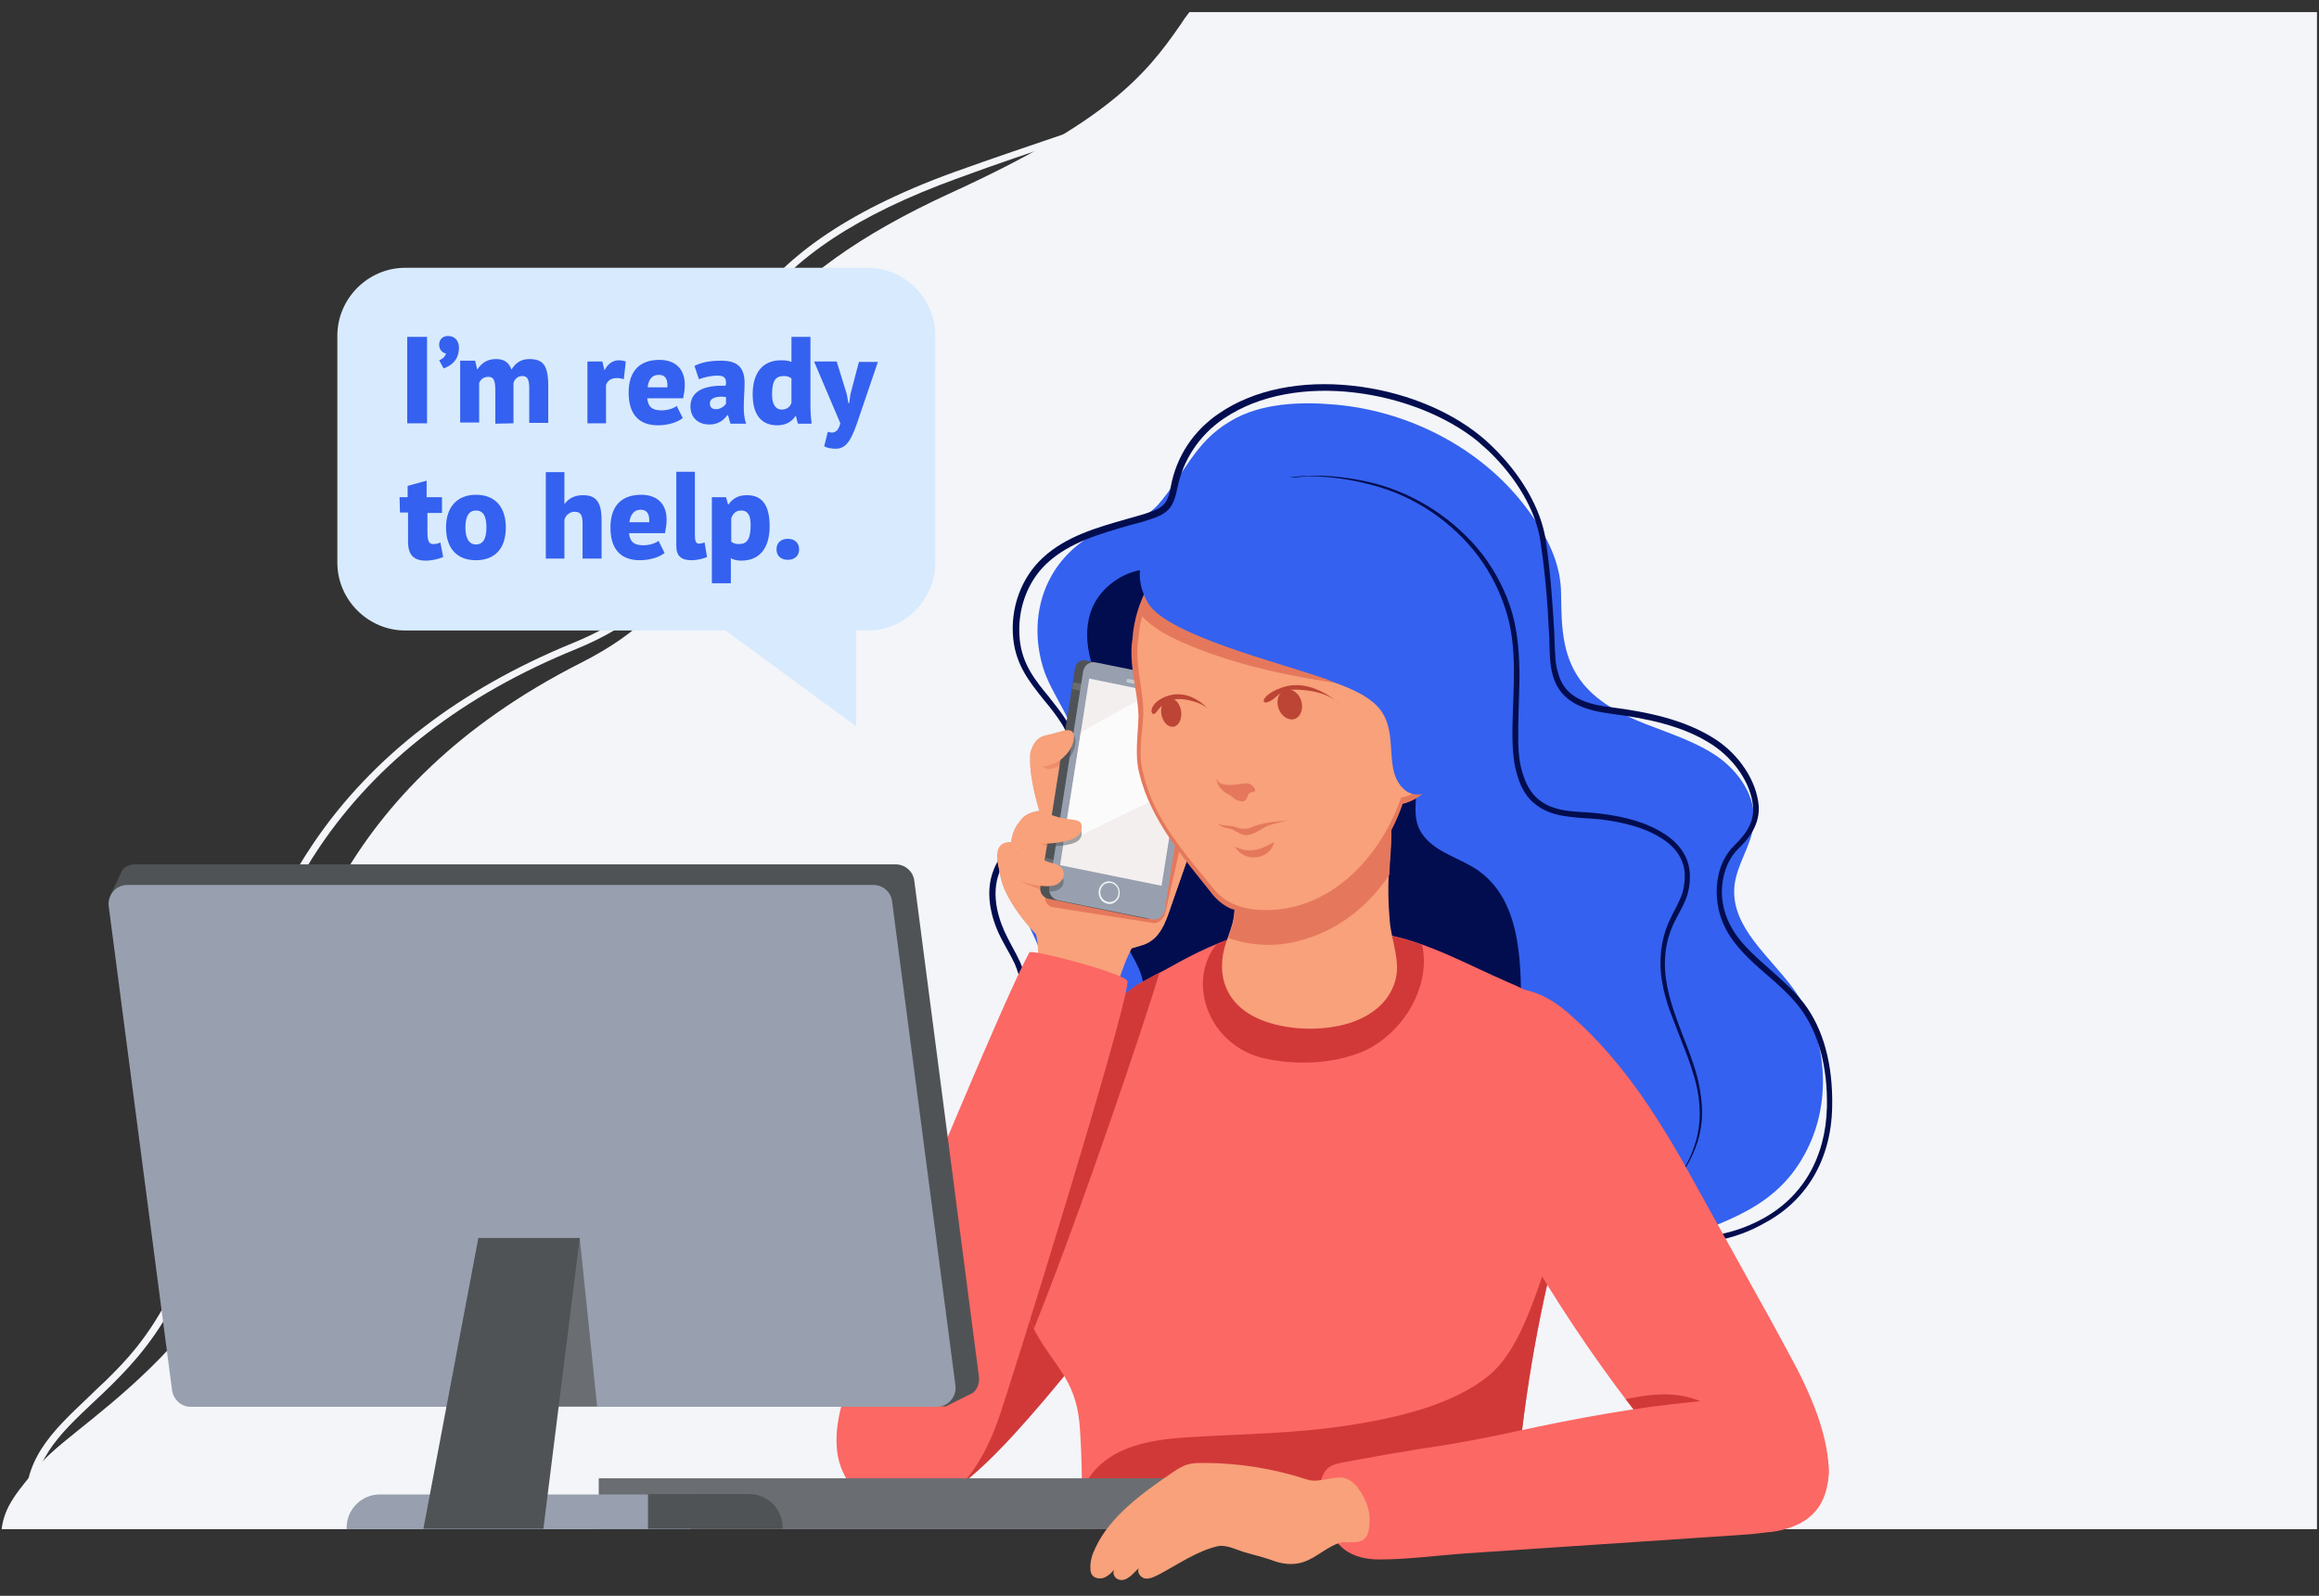
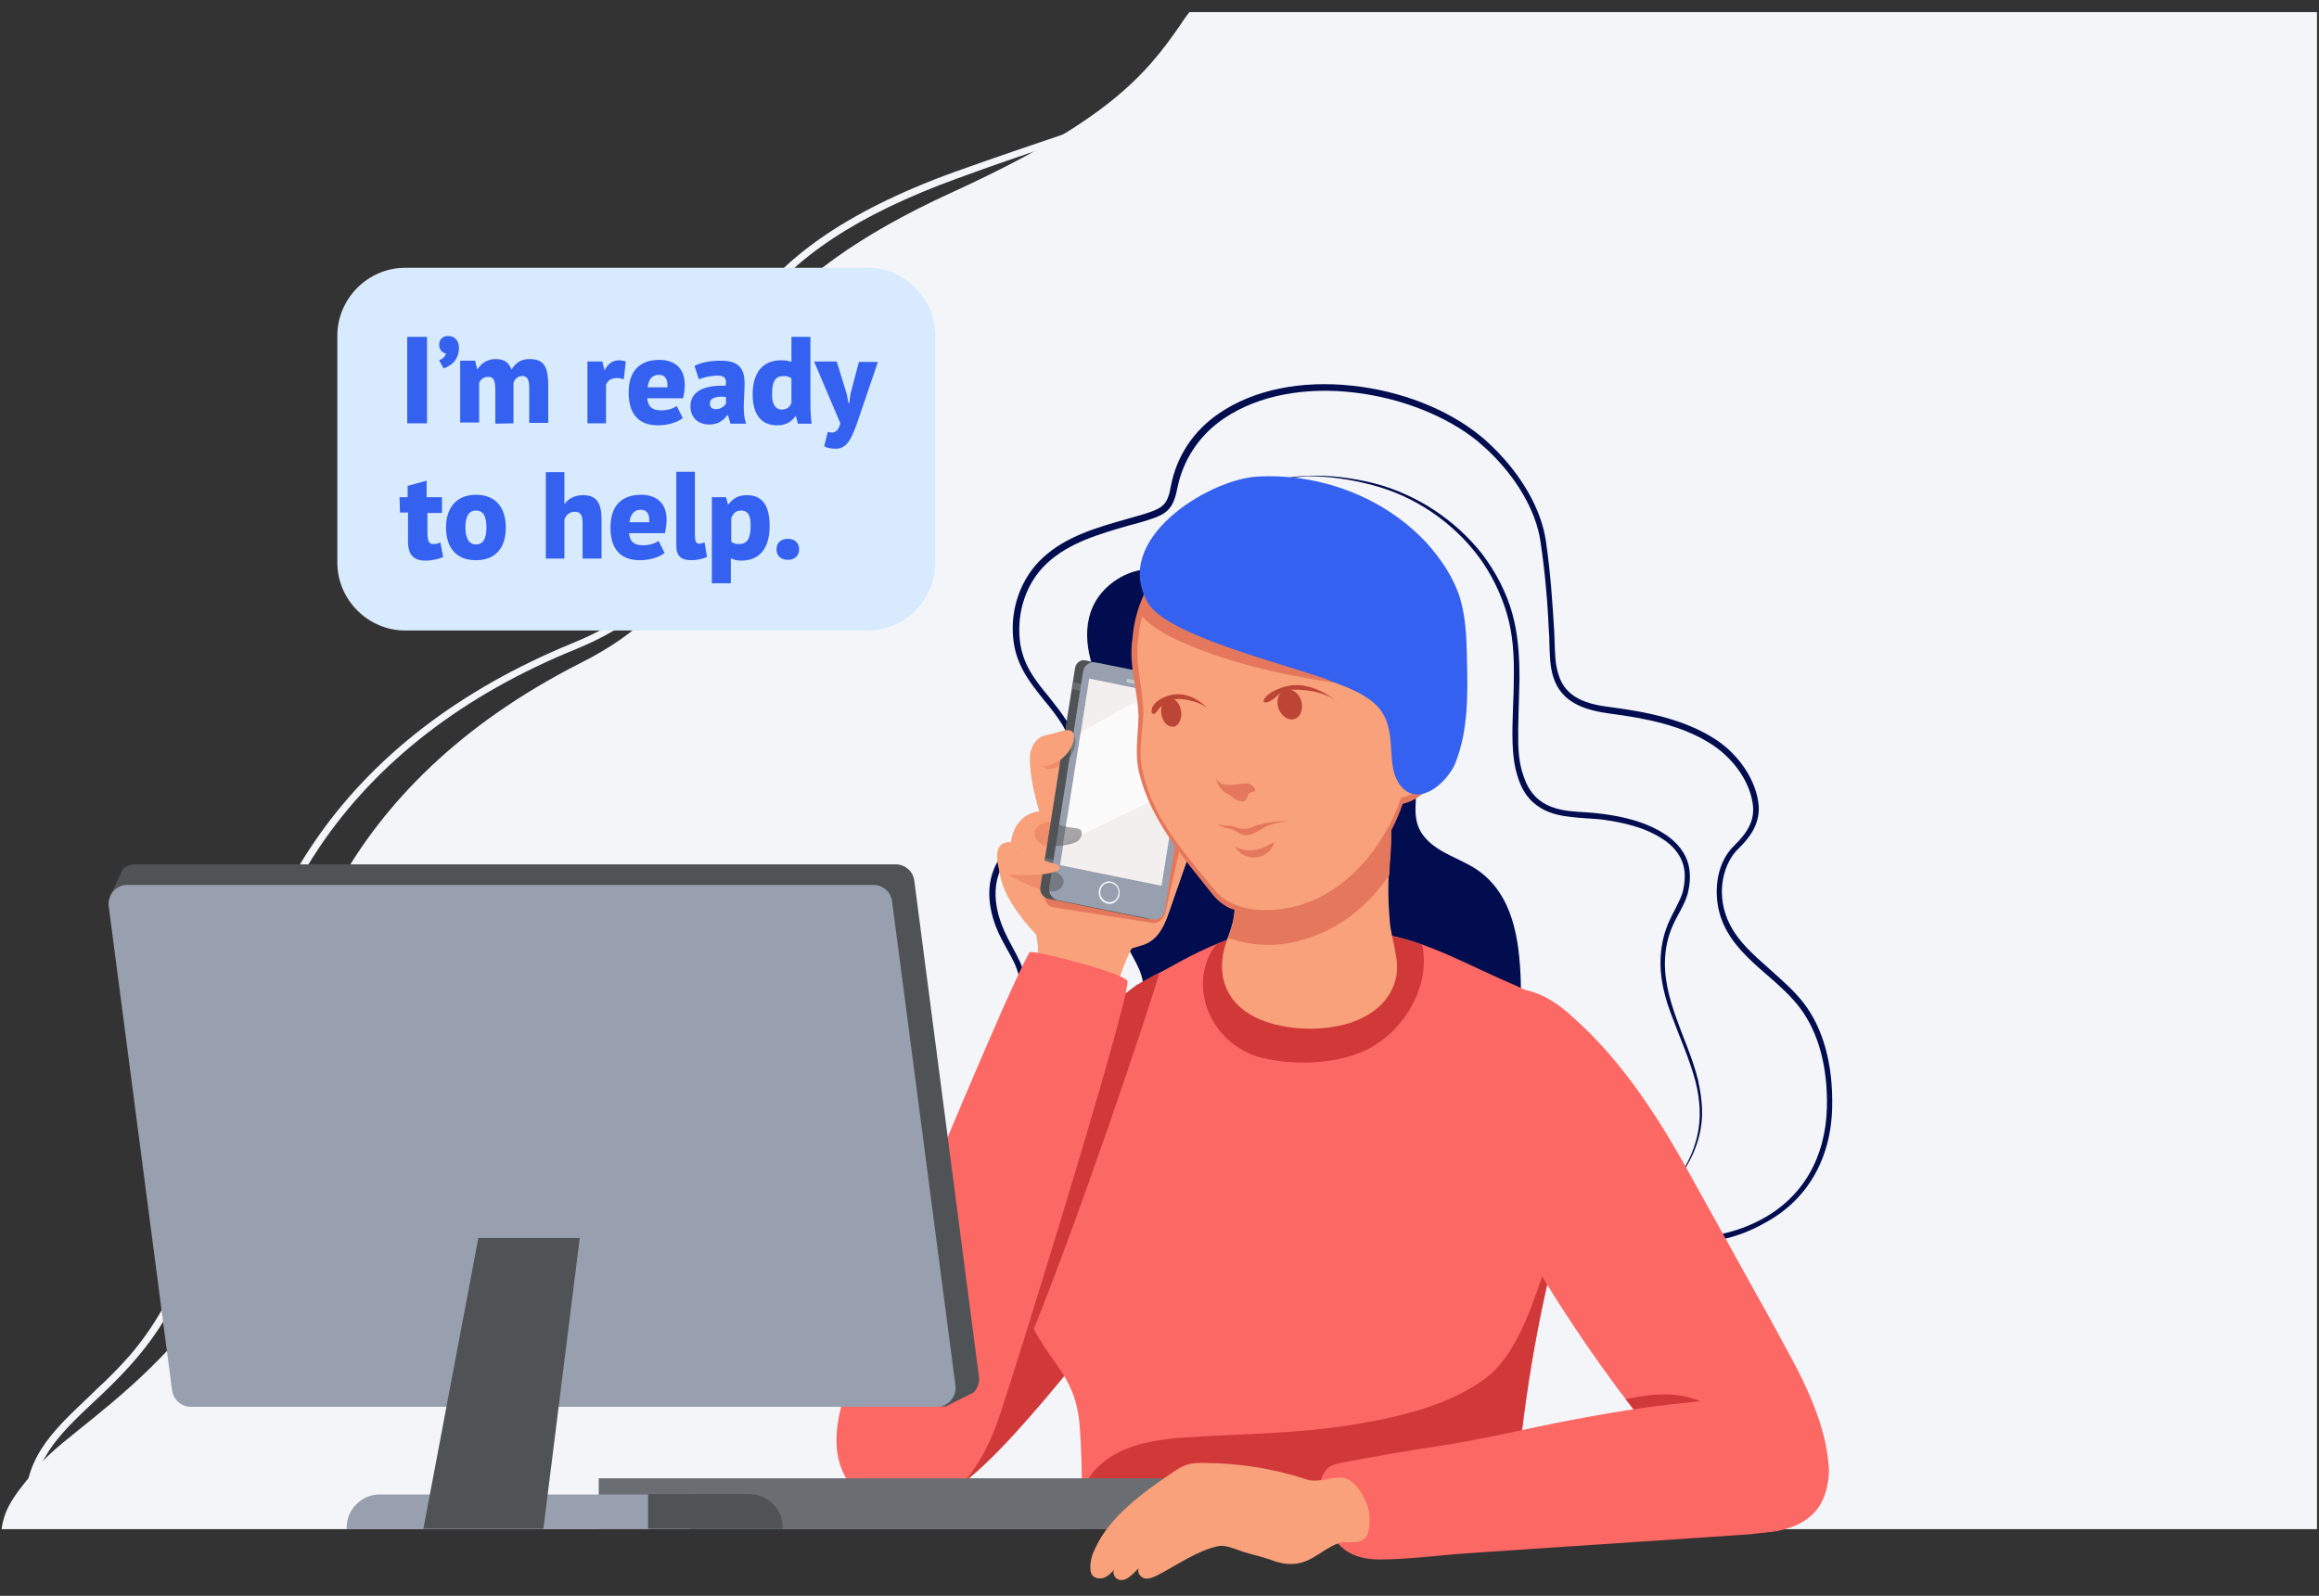
<svg xmlns="http://www.w3.org/2000/svg" version="1.1" id="Layer_1" x="0px" y="0px" viewBox="0 0 574 395.1" style="enable-background:new 0 0 574 395.1;" xml:space="preserve">
  <rect x="0" y="0" width="574" height="395.1" fill="#333333" stroke="none" />
  <style type="text/css">
	.st0{fill:#F3F5F9;}
	.st1{display:none;fill:#FFFFFF;}
	.st2{fill:#3461EF;}
	.st3{fill:#020D4F;}
	.st4{fill:#D13939;}
	.st5{display:none;fill:#334751;}
	.st6{display:none;fill:#727F85;}
	.st7{fill:#F8A17A;}
	.st8{fill:#E5A185;}
	.st9{fill:#E5785C;}
	.st10{fill:#505356;}
	.st11{fill:#696D70;}
	.st12{fill:#98A0AF;}
	.st13{fill:#F4EFEF;}
	.st14{opacity:0.75;fill:#FFFFFF;enable-background:new    ;}
	.st15{opacity:0.5;fill:#E5785C;enable-background:new    ;}
	.st16{opacity:0.5;fill:#505356;enable-background:new    ;}
	.st17{fill:#F1F6F7;}
	.st18{fill:#C0CBCE;}
	.st19{fill:#FC6864;}
	.st20{fill:#6A6E72;}
	.st21{display:none;}
	.st22{display:inline;fill:#5879BC;}
	.st23{display:inline;}
	.st24{fill:#5879BC;}
	.st25{fill:#3E5FAB;}
	.st26{fill:#D5E0F2;}
	.st27{display:inline;fill:#3F91AC;}
	.st28{fill:#FFFFFF;}
	.st29{fill:#7390C9;}
	.st30{fill:#1E4487;}
	.st31{fill-rule:evenodd;clip-rule:evenodd;fill:#BC4535;}
	.st32{fill:#D8EAFD;}
</style>
  <g>
    <g>
      <path class="st0" d="M6.5,374.6c-1.3-12.9,6.4-20.2,15.3-28.6c1.4-1.4,2.9-2.8,4.4-4.2c9.1-9,24.3-24,31.7-80.4    c2.5-19.3,9.1-37,19.6-52.5c14.5-21.5,36.2-38.2,64.3-49.7c12.2-5,20.1-11.3,24.8-20.1c4.2-7.8,5.5-16.6,6.8-25.9    c3.3-23.6,7.1-50.4,62.8-70.6c10.3-3.7,19-6.6,26.6-9.2c20.8-6.9,32.3-10.8,39.4-19.5c0.7-0.9,1.5-1.8,2.5-2.9l1.4,1.2    c-0.9,1-1.7,2-2.4,2.8c-7.4,9.1-19.1,13-40.2,20c-7.6,2.5-16.3,5.4-26.6,9.2c-24.5,8.9-40.9,19.7-50.1,33.2    c-8.1,11.8-9.8,24.1-11.5,35.9c-2.6,18.6-5.1,36.1-32.7,47.4c-27.8,11.3-49.2,27.8-63.5,49c-10.3,15.3-16.8,32.7-19.3,51.7    c-3.2,24.4-8.1,43.2-14.8,57.4c-5.8,12.1-12,18.7-17.3,24c-1.5,1.5-3,2.9-4.5,4.3c-8.6,8.1-16,15.1-14.8,27.1L6.5,374.6z" />
      <g>
        <g>
          <path class="st0" d="M573.5,378.5V3H294.4c-0.8,1-1.5,2-2.2,3.1c-8.8,12.8-18.5,24.1-56.5,41.5c-95.5,43.6-32.5,86.5-91.9,116.5      C83,194.9,70.3,242.3,68.9,272c-2.7,55.1-48.9,78.9-58.5,90c-6.2,7.3-9.3,10.9-10,16.6h573.1V378.5L573.5,378.5z" />
          <path class="st1" d="M515.7,101.5c0.2-1.5-1.7-4.4-3.8-4.3c-0.8,0-1.6,0.2-2.5,0.2c-2.2-0.1-3.4-1.8-4.2-3.3      c-0.9-1.4-2.6-3.1-4.7-2.7c-3.1,0.5-4.7,4.6-8.2,1.5c-2.3-2-2.5-4.8-5.1-6.8c-1.8-1.3-4.7-2.1-7.1-1.4c-3.1,1-4.3,4.1-7.7,4.6      c-3.7,0.6-6.4-2.2-7.6-4.3c-1.4-2.5-2-5.1-3.2-7.7c-1.1-2.3-3.4-5.4-7.5-5.4c-3.5,0.1-5,2.3-6.7,4c-2.2,2.3-6.8,10.4-12,9.4      c-2-0.4-3-2-4.8-2.7c-2.9-1.2-6.7,0.4-8.4,2.4c-1.8,2-2.5,4.4-4.5,6.3c-0.5,0.5-1.1,0.9-1.9,1.2c-2.8,0.8-5.4-1.6-8.3-1.8      c-2.1-0.1-4,0.8-5.1,2c-1.2,1.2-1.8,2.6-2.7,3.9c-0.3,0.4-0.5,0.7-1,1c-1.3,0.7-3.1,0.1-4.7-0.2c-4-0.7-8.4,1.1-9.6,3.9h131.3      L515.7,101.5L515.7,101.5z" />
-           <path class="st2" d="M411.4,308.4c-14.2,5-31.3,4.5-44.2-3.8c-12.7-8.1-24.3-14-39.9-13.7c-14,0.3-25.5,7.8-39,9.4      c-10.7,1.3-21.6-3.4-29.4-10.9c-7.6-7.3-12.6-18.5-9.3-28.5c1.7-5.2,5.5-9.6,7.7-14.6c5-11.7-8.1-18.8-4.9-31.1      c2.8-10.5,14.3-18,14.1-28.8c-0.1-7.9-6.3-14.1-8.4-21.4c-2.2-7.4-1.7-15.7,2.2-22.5c2.8-5,7.4-9,12.6-11.3      c4.7-2,10-2.1,13.7-6.2c6.5-7.4,8.9-15.4,17.9-20.7c7.6-4.6,17.6-4.9,26.3-4.1c19.3,1.8,38.1,12,48.9,28.2      c3.9,5.8,6.6,11.6,6.7,18.5c0.1,7.5,0.1,15,4.7,21.4c3.8,5.3,10,8.5,16.1,10.9s12.5,4.4,17.9,8.1c5.4,3.8,9.6,10,9,16.5      c-0.5,5.5-4.3,10.2-4.8,15.7c-0.9,10,8.7,17.2,14.6,25.3c8.3,11.3,9.7,27.3,3.4,39.8c-7.2,14.5-20.2,17.7-33.9,23.1      C412.6,307.9,411.9,308.2,411.4,308.4z" />
          <path class="st3" d="M415.4,308c-2.6,0-5.2-0.2-7.9-0.5l0.2-1.4c10.7,1.4,20.4,0,28.1-4.1c10.3-5.4,16.1-15.3,16.4-27.9      c0.2-10-2.1-18.5-6.7-24.6c-2.3-3-5.2-5.6-8.1-8.1c-4.4-3.8-8.9-7.8-11.1-13.3c-2.3-5.7-2-14,3-18.8c3.5-3.4,4.9-6.3,4.6-9.7      c-0.5-5.5-4.4-11.4-9.9-15.1c-7.5-5-17-6.7-25.3-7.8c-6-0.8-12.3-2.5-14.3-9.3c-0.8-2.7-0.8-5.5-0.9-8.2c0-0.9,0-1.7-0.1-2.6      c-0.3-6.7-0.9-14.5-2.1-22.5c-1.1-7.6-5.9-15.8-12.9-22.5c-0.9-0.8-1.8-1.6-2.7-2.4c-15.3-12.4-44.9-17.8-62.9-5.5      c-6,4.1-10,10.2-11.4,17.2c-1,5.1-2.5,6.4-7.4,7.9c-1.5,0.5-3.1,0.9-4.6,1.3c-7.2,2.1-14.7,4.2-20.2,9.3      c-5,4.6-7.5,11.7-6.8,18.9c0.6,6.1,3.8,10.1,7.2,14.2c1.5,1.9,3.1,3.9,4.5,6.1c2.2,3.5,2.8,7.8,1.7,12.4      c-1,3.9-3.2,7.8-6.1,11.2c-1.4,1.6-3.1,3.1-4.7,4.5c-3.2,2.8-6.1,5.5-7.6,9.2c-2.4,6,0.1,12.6,1.9,16.1c0.4,0.8,0.8,1.6,1.2,2.3      c0.7,1.3,1.4,2.6,2,3.9c2.9,6.7,2.6,14.8-0.8,21.2l-1.3-0.7c3.2-6,3.5-13.7,0.8-20c-0.6-1.3-1.3-2.6-2-3.8      c-0.4-0.8-0.9-1.6-1.3-2.4c-1.9-3.6-4.6-10.7-1.9-17.3c1.6-4,4.9-6.9,8-9.7c1.6-1.4,3.2-2.8,4.5-4.4c4.9-5.5,9-14.5,4.3-21.9      c-1.4-2.2-2.9-4.1-4.5-6c-3.5-4.4-6.8-8.5-7.5-15c-0.8-7.7,2-15.2,7.3-20.1c5.7-5.3,13.4-7.5,20.8-9.6c1.5-0.4,3.1-0.9,4.5-1.3      c4.4-1.4,5.6-2.2,6.4-6.8c1.4-7.4,5.6-13.8,12-18.1c8.5-5.8,20.2-8.2,33-6.8c12,1.3,23.5,5.8,31.6,12.4c1,0.8,1.9,1.6,2.8,2.5      c7.3,7,12.2,15.5,13.4,23.3c1.2,8.1,1.7,16,2.1,22.7c0,0.9,0.1,1.8,0.1,2.6c0.1,2.6,0.1,5.3,0.9,7.8c1.7,6.1,7.3,7.6,13.1,8.3      c8.4,1.1,18.1,2.9,25.9,8c5.9,3.9,10,10.2,10.6,16.2c0.4,4.9-2.5,8.4-5.1,10.9c-3.4,3.3-5.5,10.3-2.7,17.2      c2.1,5.2,6.3,8.8,10.7,12.7c2.9,2.6,5.9,5.2,8.3,8.3c4.8,6.3,7.2,15.1,7,25.5c-0.2,13.1-6.3,23.5-17.1,29.1      C430.4,306.4,423.4,308,415.4,308z" />
          <g>
            <path class="st3" d="M308.1,122c4.7-2.7,10.2-4,15.6-4.2s10.9,0.5,16.2,1.8c10.6,2.7,20.2,9,27,17.6c3.3,4.4,5.9,9.3,7.4,14.6       s1.8,10.9,1.8,16.3c-0.1,5.4-0.4,10.9-0.3,16.2c0.1,2.7,0.4,5.3,1.3,7.8c0.8,2.5,2.2,4.8,4.2,6.2c2,1.5,4.6,2.2,7.2,2.5       s5.4,0.3,8.1,0.7c5.4,0.7,10.9,2,15.6,5.1c2.3,1.5,4.4,3.7,5.4,6.4s0.8,5.7,0.1,8.4c-0.8,2.7-2.4,5-3.5,7.4s-1.8,5-2,7.6       c-0.5,5.3,0.9,10.6,2.7,15.6c1.8,5.1,4.1,10.1,5.4,15.4c0.6,2.7,1,5.4,1,8.1s-0.5,5.5-1.4,8c-1.8,5.2-5.1,9.7-9.5,13       c4.3-3.3,7.5-8,9.1-13.1c1.7-5.1,1.5-10.7,0.1-15.9c-1.4-5.2-3.6-10.1-5.5-15.2c-2-5-3.5-10.5-3-16.1c0.2-2.8,0.9-5.5,2-8       s2.6-4.8,3.4-7.3c0.6-2.5,0.8-5.2-0.1-7.5c-0.9-2.4-2.7-4.3-4.9-5.7c-4.4-2.9-9.8-4.1-15-4.8c-2.6-0.3-5.3-0.3-8.1-0.7       c-2.7-0.3-5.6-1-8-2.8c-2.4-1.7-3.9-4.3-4.7-7c-0.9-2.7-1.2-5.5-1.3-8.2c-0.2-5.5,0.3-10.9,0.3-16.3c0.1-5.4-0.2-10.8-1.7-15.9       c-1.5-5.1-3.9-10-7.1-14.3c-6.4-8.5-15.8-14.9-26.2-17.6c-5.2-1.4-10.6-2.2-16-2.2C318.4,118.3,312.9,119.4,308.1,122z" />
          </g>
          <path class="st3" d="M376.4,242.2c0.5,12.2-2.3,21.4-13.5,27.5c-8.9,4.8-19.6,6.4-29.5,6.7c-16.5,0.4-34.9-3.9-47.3-15.5      c-2.2-2.1-4.4-4.7-4.6-7.8c-0.1-2.8,1.4-5.4,1.5-8.2c0.2-4.7-3.4-8.6-5.1-13c-2.2-5.8-0.7-12.4,1.2-18.3      c1.9-5.9,4.4-11.9,4.1-18.1c-0.4-8.1-5.2-15.1-9.1-22.2c-3.9-7.1-6.9-15.7-3.6-23.1c2.2-4.9,7.4-8.6,12.7-9.2      c5.6-0.6,10.7,5.8,14.3,9.3c4.9,4.8,10.3,9,16.1,12.5c8,4.9,16.9,8.5,24.4,14.1c4.6,3.4,9.5,8,11.7,13.4      c2.5,6.1-1.8,12,3.4,17.5c3.4,3.6,8.5,4.8,12.6,7.6C374.5,221.5,376,232.5,376.4,242.2z" />
          <path class="st4" d="M285.2,310.7c11.6-17.9,18.8-39.8,8.7-60c-1-2-2.2-4.3-4.4-5c-4.7-1.6-11,0.1-15,2.5      c-14.1,8.3-22.7,23.8-30.6,37.6c-8.2,14.4-15.3,29.3-23.6,43.6c-3.3,5.8-6.7,11.7-8.5,18.1c-1.6,5.7-1.7,12.1,0.4,17.7      c9.3,23.9,34.7-5.4,42.5-14.2C265.8,338.4,276.1,324.8,285.2,310.7z" />
          <g>
            <path class="st5" d="M271.5,229.9l-3.8-0.4c-1.9-0.6-3.2-2.2-3.6-4.1l-12-59.4c-0.6-3.2,1.6-6.3,4.8-6.7l21.1-2.9L271.5,229.9z       " />
            <path class="st6" d="M294.4,221c0.3,1.3-0.5,2.6-1.8,3l-19.7,5.7c-1.7,0.8-3.6-0.2-4-2l-12.4-62c-0.3-1.6,0.8-3.1,2.4-3.4       l22.2-3.2L294.4,221z" />
          </g>
          <path class="st7" d="M283.2,229.6c-0.8,1.6-1.8,3-2.7,4.5c-3.2,5.7-4.4,12.2-6.7,18.3c-0.4,1-0.8,2-1.5,2.8      c-1,1.1-2.4,1.7-3.8,2.2c-4.6,1.6-8.4,1.2-13.1,0.2c-4-0.9-3.6-4.2-2.2-7.6c2.1-4.9,4.1-10.1,3.7-15.5c-0.2-3.5-1.5-6.8-2.8-10      c-1.6-4.2,31.8-0.8,29.2,4.6C283.4,229.3,283.2,229.4,283.2,229.6z" />
          <g>
            <path id="XMLID_14_" class="st8" d="M297,199c-0.9,0.2-2,0.6-3.1,1.2c-1,0.5-1.9,1.1-2.5,1.8c-1.1,1-1.3,2.4-2.9,3       c-3.3,1.2-6.1-2.8-8.3-4.6c-4.7-3.9-9.5-7.8-14-11.9c-0.6-0.6-1.2-1.1-1.8-1.7c-3.1-3.3-5.5-5.2-8.4-2.3s1.3,16.4,1.3,16.4       s-1.7,0-3.7,1.4c-3.2,2.4-3.3,6.3-3.3,6.3c-3.3-0.3-3.9,3-2.5,9.1s10.6,18.4,20.8,21.7s8.5-3.6,8.5-3.6s1.1-0.5,5.6-1.8       c4.4-1.3,5.8-5.7,7.1-9.5c1.8-5.2,3.6-10.3,5.4-15.5c0.7-1.9,1.4-3.7,2.8-5.2c0.7-0.8,2.8-2.4,2.3-3.7       C300.1,198.8,298,198.8,297,199z" />
            <path id="XMLID_13_" class="st7" d="M297,199c-0.9,0.2-2,0.6-3.1,1.2c-1,0.5-1.9,1.1-2.5,1.8c-1.1,1-1.3,2.4-2.9,3       c-3.3,1.2-6.1-2.8-8.3-4.6c-4.7-3.9-9.5-7.8-14-11.9c-0.6-0.6-1.2-1.1-1.8-1.7c-3.1-3.3-5.5-5.2-8.4-2.3s1.3,16.4,1.3,16.4       s-1.7,0-3.7,1.4c-3.2,2.4-3.3,6.3-3.3,6.3c-3.3-0.3-3.9,3-2.5,9.1s10.6,18.4,20.8,21.7s8.5-3.6,8.5-3.6s1.1-0.5,5.6-1.8       c4.4-1.3,5.8-5.7,7.1-9.5c1.8-5.2,3.6-10.3,5.4-15.5c0.7-1.9,1.4-3.7,2.8-5.2c0.7-0.8,2.8-2.4,2.3-3.7       C300.1,198.8,298,198.8,297,199z" />
            <path class="st9" d="M295,169.8l-22.7-4.7c-0.1,0-0.1,0-0.2,0l0,0l-2.2-0.5c-1.2-0.3-2.4,0.6-2.6,1.9l-8.6,55.3       c-0.2,1.3,0.6,2.5,1.8,2.8l24.8,3.9c1.4,0.3,3-1.2,3.2-2.7l12-53.4C300.9,170.8,296.4,170.1,295,169.8z" />
            <path id="XMLID_12_" class="st10" d="M294.6,170.1l-24.3-4.9l0.7-1.2l-2.3-0.5c-1.2-0.3-2.4,0.6-2.6,1.9l-8.6,54.3       c-0.2,1.3,0.7,2.5,1.9,2.8l24.1,4.9c1.2,0.3,2.4-0.6,2.6-1.9l8.6-54.3C294.9,170.8,294.8,170.4,294.6,170.1z" />
            <polygon id="XMLID_11_" class="st11" points="265.6,168.9 265.4,170.6 293.9,176.4 294.2,174.7      " />
            <polygon id="XMLID_10_" class="st11" points="258.8,212.4 258.5,213.8 287.1,219.6 287.4,218.2      " />
            <path id="XMLID_9_" class="st12" d="M294.5,168.7l-23.3-4.7c-1.5-0.3-2.8,0.7-3.1,2.2l-8.4,53.5c-0.2,1.5,0.8,2.9,2.2,3.2       l23.3,4.7c1.5,0.3,2.8-0.7,3.1-2.2l8.4-53.5C297,170.5,296,169,294.5,168.7z" />
            <polygon id="XMLID_8_" class="st13" points="269.6,168 262.4,214.2 287.5,219.3 294.9,173.2      " />
            <polygon class="st14" points="267.5,181.3 263.1,208.9 291.4,195.2 294.9,173.2 285.6,171.3      " />
            <g>
              <path class="st15" d="M260.4,190.3c0.7-0.2,1.3-0.4,1.9-0.7l1.2-7.4c-0.8,0.3-1.8,0.8-3.1,1.3c-2.5,0.9-2.7,3.5-2.7,3.5        C257,188.4,258.1,190.9,260.4,190.3z" />
              <path class="st15" d="M257.5,219.7l0.9-5.4c-2.6-1.8-5.4-4.4-5.4-4.4c-5.6-1.6-3.7,6.6-3.7,6.6c1.1,0.5,4.9,2.7,8.2,3.7        C257.5,220.1,257.5,219.9,257.5,219.7z" />
              <path class="st15" d="M259.1,209.4L259.1,209.4l1-5.9c-0.1,0-0.2-0.1-0.2-0.1C254.2,204.2,255.6,208.9,259.1,209.4z" />
            </g>
            <g>
              <path class="st16" d="M265.1,187c1.3-1.9,1.5-4.6,0.4-5.1c-0.6-0.2-1.2,0-2.1,0.3l-1.2,7.4C263.4,189,264.4,188.2,265.1,187z" />
              <path class="st16" d="M261.5,220.5c2.4-0.9,2.4-3.7-0.4-4.7c-0.8-0.3-1.7-0.9-2.7-1.5l-0.9,5.4c0,0.2,0,0.4,0,0.5        C259,220.7,260.5,220.9,261.5,220.5z" />
              <path class="st16" d="M260.1,203.5l-0.9,5.9c1.7,0.2,5.1,0,6.9-0.8s1.9-2.5,1.4-3.1c-0.6-0.6-1.9-0.4-3.5-0.8        C262.5,204.4,260.6,203.7,260.1,203.5z" />
            </g>
-             <path id="XMLID_7_" class="st7" d="M267.4,203.6c-0.8-0.8-2.5-0.6-4.7-1.1s-5.4-1.8-5.4-1.8c-7.6,1.1-5.8,7.4-1.1,8.1       c2.3,0.3,6.8-0.1,9.3-1.1C268,206.7,268.1,204.4,267.4,203.6z" />
-             <path id="XMLID_6_" class="st7" d="M260.5,213.7c-3.2-0.7-9.8-5.1-9.8-5.1c-6.4-0.9-3,7.9-3,7.9c1.9,0.7,10.8,4.2,14,2.4       C264.2,217.4,263.8,214.3,260.5,213.7z" />
+             <path id="XMLID_6_" class="st7" d="M260.5,213.7c-3.2-0.7-9.8-5.1-9.8-5.1c-6.4-0.9-3,7.9-3,7.9C264.2,217.4,263.8,214.3,260.5,213.7z" />
            <path id="XMLID_5_" class="st7" d="M265.2,181c-1.2-0.7-3.2,0.4-6.2,1c-3.1,0.6-3.7,3.6-3.7,3.6c-0.9,1.5,0,4.6,2.7,4.2       c2.6-0.4,4.2-1.1,5.9-3C265.8,184.9,266.4,181.7,265.2,181z" />
            <path class="st17" d="M274.6,223.8c-0.2,0-0.4,0-0.6-0.1c-1.4-0.3-2.3-1.8-2-3.3c0.1-0.8,0.6-1.4,1.2-1.8       c0.6-0.4,1.3-0.5,1.9-0.3c1.4,0.3,2.3,1.8,2,3.3c-0.1,0.8-0.6,1.4-1.2,1.8C275.5,223.7,275.1,223.8,274.6,223.8z M274.5,218.6       c-0.4,0-0.8,0.1-1.1,0.3c-0.5,0.3-0.9,0.9-1,1.5c-0.3,1.3,0.5,2.6,1.8,2.9c0.6,0.1,1.1,0,1.6-0.3s0.9-0.9,1-1.5       c0.3-1.3-0.5-2.6-1.8-2.9l0,0C274.9,218.6,274.8,218.6,274.5,218.6z" />
            <path id="XMLID_4_" class="st18" d="M285.9,169.4l-6.6-1.3c-0.2,0-0.5,0.1-0.5,0.4s0.1,0.5,0.4,0.5l6.6,1.3       c0.2,0,0.5-0.1,0.5-0.4C286.2,169.7,286,169.4,285.9,169.4z" />
          </g>
          <g>
            <path class="st19" d="M263.5,340.8c2.5,4.2,3.5,8.1,3.8,13c0.6,8.2,0.5,16.5,0.5,24.8h106.8c1.2-21.9,4.3-43.7,9.4-65       c1.5-6.2,4.1-14.3,6.1-22.8c3.3-14.1,5.1-28.6-2.5-38.2c-3.4-4.3-9.5-7.4-14.5-9.5c-9.7-4.2-19.6-9.8-30-11.7       c-10.9-1.9-23.1-3.1-34-0.4c-6.9,1.8-13.4,5-19.6,8.5c-5.4,3-12,5.6-14.6,11.3c-6.3,13.7-11.9,27.9-16.6,42.3       c-3.9,12-8.2,24.5-2,36.7C258.4,333.7,261.2,337.1,263.5,340.8z" />
            <path class="st4" d="M312.4,261.9c7.9,1.9,17.2,1.6,24.8-1.5c4.7-2,9-5.9,11.8-10.6c2.9-4.9,4.2-10.6,3-15.9       c-2.9-1-5.9-1.9-8.9-2.4c-10.9-1.9-23.1-3.1-34-0.4c-2.7,0.7-5.4,1.6-8,2.7c-0.8,1-1.6,2.2-2.1,3.5c-2.2,5.2-1.4,11.2,1.5,15.9       C303.1,257.5,307.5,260.7,312.4,261.9z" />
            <path class="st4" d="M387.1,302.1c-0.7,1.3-1.3,2.7-1.8,4.1c-4.3,10.4-7.9,27-16.7,34.3c-9,7.4-22.9,10.5-34.2,12.3       c-13.1,2.1-26.4,2.2-39.7,3c-8.6,0.5-18,1.8-23.7,8.2c-1.3,1.4-2.3,3.1-3.2,4.9c0,3.2,0,6.4,0,9.6h106.8       c1.2-21.9,4.3-43.7,9.4-65C384.9,310.2,386,306.3,387.1,302.1z" />
          </g>
          <path class="st4" d="M255.9,329c11.9-29.6,27.6-76.4,31.1-88.2c-0.3,0.2-0.7,0.4-1,0.5c-0.2,0.1-0.5,0.3-0.7,0.4l-0.1,0.1      c-0.2,0.1-0.5,0.2-0.7,0.4c-0.1,0-0.1,0.1-0.2,0.1c-0.3,0.1-0.5,0.3-0.8,0.4c-0.1,0-0.1,0.1-0.2,0.1c-0.3,0.1-0.5,0.3-0.8,0.4      l-0.1,0.1c-0.2,0.1-0.5,0.3-0.7,0.4c0,0,0,0-0.1,0c-0.3,0.2-0.5,0.3-0.7,0.5l-0.1,0.1c-0.2,0.2-0.5,0.3-0.7,0.5l-0.1,0.1      c-0.2,0.2-0.5,0.4-0.7,0.5l0,0c-0.2,0.2-0.4,0.4-0.7,0.5l-0.1,0.1c-0.2,0.2-0.4,0.4-0.6,0.6l-0.1,0.1c-0.2,0.2-0.4,0.4-0.6,0.6      l-0.1,0.1c-0.2,0.2-0.4,0.4-0.5,0.6c0,0,0,0-0.1,0.1c-0.2,0.2-0.3,0.5-0.5,0.7l-0.1,0.1c-0.2,0.2-0.3,0.5-0.4,0.7      c0,0,0,0.1-0.1,0.1c-0.1,0.3-0.3,0.5-0.4,0.8c-6.3,13.7-11.9,27.9-16.6,42.3c-0.8,2.6-1.9,5.7-2.8,9      C253,311,251.8,320.1,255.9,329z" />
          <g>
            <path class="st19" d="M279.1,243c0.1-1.8-23.8-8.1-24.3-7.2c-5.7,10.2-28,64.4-33.3,77.1c-3,7.1-5.6,14.4-8.4,21.7       c-2.9,7.4-6.5,15.4-6,23.5c0.4,7,4.6,12.9,11.4,14.9c11.5,3.5,21.8-3.1,28.3-20.7C249.9,343.8,278.9,250.2,279.1,243z" />
          </g>
          <path class="st19" d="M435,320.9c3,5.3,5.9,10.7,8.8,16.1c5.9,10.9,16.8,35.2-0.7,41.2c-8.8,3-13.8,0.1-19.6-6.3      c-22-24.2-40.7-51.4-55.6-80.5c-5.5-10.8-20.2-39.1-2.4-45.6c5.6-2,12.1-1.6,17.4,1.3c2.4,1.3,4.6,3,6.6,4.9      c12.9,11.5,22,26.3,30.2,41.3C424.8,302.5,429.9,311.7,435,320.9z" />
          <path class="st4" d="M431.4,362.4c0.3-7.3-5.5-13.9-11.9-16c-5.6-1.9-11.4-1.2-17.1,0c6.7,8.8,13.7,17.3,21.1,25.5      c0.6,0.6,1.1,1.2,1.7,1.8C428.6,371,431.2,367,431.4,362.4z" />
          <path class="st19" d="M349.2,359.1c1.5-0.3,3-0.5,4.5-0.7c7.3-1.1,14.6-2.5,21.9-4.1c14.4-3.1,28.8-5.8,43.4-7.2      c1.5-0.1,3.1-0.3,4.7-0.4c6.6-0.5,13.4-0.7,19.4,2.5c6,3.1,10.8,10.5,9.3,17.7c-1,5-4.9,8.8-9.1,10.7c-4.3,1.9-9,2.2-13.6,2.5      c-14.9,1-29.9,2-44.8,3c-7.4,0.5-14.8,1-22.2,1.5c-7.1,0.5-14.2,1.5-21.3,1.5c-3,0-6.3-0.6-8.8-2.6c-3.5-2.8-5.6-8.7-5.9-13.3      c-0.2-2.4,0.3-5.3,2.1-6.8c1-0.8,2.2-1,3.4-1.3C337.9,361.1,343.5,360,349.2,359.1z" />
          <rect x="148.2" y="366" class="st20" width="140" height="12.6" />
          <path class="st12" d="M170.9,378.5V370H94c-4.5,0-8.2,3.7-8.2,8.2v0.4h85.1V378.5z" />
          <g>
            <path class="st10" d="M48.7,343.2l185.4,5l6.8-3.4c1.1-1,1.6-2.5,1.4-4l-16-122.8c-0.3-2.3-2.3-4-4.6-4H33.5       c-1.2,0-2.3,0.4-3.1,1.2l-3.1,6.5L48.7,343.2z" />
            <path class="st12" d="M47.2,348.3h184.7c2.8,0,4.9-2.5,4.6-5.2l-15.7-120c-0.3-2.3-2.3-4-4.6-4H31.5c-2.8,0-4.9,2.5-4.6,5.2       l15.7,120C43,346.6,44.9,348.3,47.2,348.3z" />
            <path class="st10" d="M160.4,378.5h33.3v-0.4c0-4.5-3.7-8.2-8.2-8.2h-25.1V378.5z" />
-             <polygon class="st20" points="143.5,306.5 147.8,348.2 126.5,348.2      " />
            <polygon class="st10" points="104.8,378.5 134.5,378.5 143.5,306.5 118.4,306.5      " />
          </g>
          <g class="st21">
            <rect x="215.1" y="365.9" class="st22" width="73" height="14.3" />
            <g class="st23">
              <path class="st24" d="M227.6,367.3l-18.4-93.8c-0.5-2.5-2.7-4.3-5.2-4.3H81.5c-1.8,0-3.3,0.9-4.2,2.2l0,0l-5.7,6.7l5-1.1        l18.1,92.4c0.5,2.5,2.7,4.3,5.2,4.3h122.5C225.8,373.6,228.3,370.5,227.6,367.3z" />
              <path class="st25" d="M94.3,380.2h122.5c3.3,0,5.8-3,5.2-6.3l-18.4-93.8c-0.5-2.5-2.7-4.3-5.2-4.3H75.9c-3.3,0-5.8,3-5.2,6.3        l18.4,93.8C89.6,378.4,91.8,380.2,94.3,380.2z" />
              <path class="st26" d="M132.8,325.7c1.1,6.3,7.2,11.5,13.5,11.5s10.5-5.1,9.3-11.5c-1.2-6.3-7.3-11.5-13.5-11.5        C135.9,314.2,131.8,319.3,132.8,325.7z" />
            </g>
            <path class="st27" d="M70.6,280.2" />
          </g>
          <path class="st7" d="M332.4,381.8c-3.6,0.7-6.4,3.9-10,5c-2.6,0.8-5.3,0.4-7.8-0.6c-2.3-0.8-4.6-1.3-6.9-2      c-1.8-0.6-4.3-1.8-6.2-1.4c-5.1,1.1-10.2,4.7-14.8,7.1c-1,0.5-2.2,1.1-3.3,0.9c-1.1-0.2-2.1-1.6-1.5-2.6      c-1.3,1.2-3.1,3.7-5.2,2.8c-0.9-0.4-1.4-1.6-0.9-2.4c-0.7,0.8-1.5,1.6-2.5,2s-2.4,0.2-3-0.7c-0.3-0.4-0.4-1-0.4-1.5      c-0.1-1.8,0.4-3.5,1.2-5.1c3.6-7.9,11.9-13.8,18.9-18.6c1.2-0.8,2.5-1.7,3.9-2.1c1.3-0.4,2.6-0.4,4-0.4c8.7,0,17.4,1.4,25.6,4.1      c1.8,0.6,3.7,0.1,5.5-0.2c1.3-0.2,2.7-0.5,4-0.1c1.4,0.4,2.6,1.6,3.4,2.8c1.6,2.2,2.8,5.2,2.6,8c-0.1,2.1-0.3,4.4-2.8,4.9      c-1,0.2-2.1,0.1-3.1,0.2C332.9,381.7,332.8,381.8,332.4,381.8z" />
          <path class="st7" d="M334,253.3c5.3-1.7,9.7-5,11.3-10.3c1.5-4.8-0.9-10.1-1.3-14.9c-0.4-4.6-0.5-9.2-0.1-13.8      c0.3-4.3,0.7-8.7,0-13c-0.4-2.4-1.7-2-4.2-3s-5.2-1-7.9-1c-5.5,0-19.7-0.4-23.1,4.4c-1.6,2.2-1.7,5-1.7,7.6      c-0.1,3.2-0.6,7.3-1.2,11.7c-0.2,2-0.1,3.9-0.4,5.9c-0.3,2.2-1.2,4.3-1.9,6.4c-2.7,7.9-0.2,15.5,8.4,19.1      C318.1,255,326.9,255.5,334,253.3z" />
          <path class="st9" d="M343.9,216.6c0-0.8,0.1-1.6,0.1-2.3c0.3-4.3,0.7-8.7,0-13c-0.4-2.4-1.7-2-4.2-3s-5.2-1-7.9-1      c-5.5,0-19.7-0.4-23.1,4.4c-1.6,2.2-1.7,5-1.7,7.6c-0.1,3.2-0.6,7.3-1.2,11.7c-0.2,2-0.1,3.9-0.4,5.9c-0.2,1.8-0.9,3.6-1.5,5.3      c5.3,1.9,11.3,2.3,16.9,0.9C330.8,230.7,338.4,224.7,343.9,216.6z" />
          <g>
            <path class="st7" d="M351.9,169.5c-0.1-7.1-1.1-13.8-2.9-19.4c-8.1-24.8-39-30.9-57.7-13.1c-6.7,6.4-10.2,15-10.4,25.2       c-0.1,4.7,1.8,10,1.6,15.2c-0.1,3.7-0.9,9.9-0.1,13.2c3.2,13.5,9.7,19.8,18,30.4c4.5,5.8,13.8,6,20.9,4.1       c12.6-3.4,21.1-13.9,25.8-26.7c3.2-0.7,6.6-3.6,8.1-5.6c1.7-2.2,2.8-4.9,3.4-7.6C359.9,179.7,358.1,169.5,351.9,169.5z" />
            <path class="st9" d="M351.8,169.5c0-21.1-10.4-41.4-33.7-42.3c-17.6-0.9-34.8,12.7-36.3,30.6c-1.1,6.3,1.2,12.5,1.2,18.8       c-0.2,5-1.4,10.1,0,15c2.5,11.2,10.6,20.1,17.7,28.8c3.3,4,8.7,5.1,13.6,4.9c15.8-0.5,27.6-13.6,32.5-27.8       c11.4-2.2,17.7-23.6,5.7-28.4C352.2,169.6,351.9,169.6,351.8,169.5z M351.9,169.4c13.4,4,7.1,27.2-5,29.7l0.4-0.4       c-5.8,17.6-23.6,33.4-42.8,26.2c-1.7-0.8-3.2-2-4.4-3.5c-7.3-9.2-15.2-18.2-18.1-29.9c-1.2-4.7-0.3-9.5-0.2-14.3       c-0.2-6.4-2.5-12.6-1.5-19c1.3-18.6,19.2-33,37.6-32C340.6,127,353.2,148.2,351.9,169.4z" />
          </g>
          <g class="st21">
            <g class="st23">
              <g>
                <path class="st28" d="M488.2,324.2c1.4-2.8,1.1-5.7,0.3-8.4c-0.8-2.7-2.3-5.1-3.9-7.6s-3.2-5.3-4.2-8.6         c-1-3.4-0.7-7.1,0.2-10.3c2-6.5,6.1-11.3,9-16.2c1.4-2.5,2.6-5,3-7.8c0.5-2.8,0.3-5.7-1-8.5c2.3,2.1,3.5,5.4,3.6,8.6         c0.1,3.3-0.7,6.6-1.9,9.5c-2.5,5.9-6.2,10.7-7.6,15.8c-0.8,2.6-1,5-0.4,7.5c0.5,2.5,1.8,5.1,3,7.9c1.3,2.7,2.5,5.9,2.8,9.1         C491.4,318.5,490.5,322.1,488.2,324.2z" />
              </g>
            </g>
            <g class="st23">
              <g>
                <path class="st25" d="M489.4,379.9L489.4,379.9c-10.1,0-18.2-8.2-18.2-18.2v-34h36.4v34C507.6,371.7,499.5,379.9,489.4,379.9         z" />
                <path class="st25" d="M510.2,339.5c-8.7,0-15.8,7.2-15.8,16c0,8.9,7.1,16,15.8,16c8.7,0,15.8-7.2,15.8-16         S518.9,339.5,510.2,339.5z M510.2,365.9c-5.6,0-10.2-4.6-10.2-10.3s4.6-10.3,10.2-10.3c5.6,0,10.2,4.6,10.2,10.3         S515.8,365.9,510.2,365.9z" />
                <path class="st29" d="M476.8,360.1L476.8,360.1c-1.1,0-2-0.9-2-2v-25.4c0-1.1,0.9-2,2-2l0,0c1.1,0,2,0.9,2,2v25.4         C478.6,359.2,477.8,360.1,476.8,360.1z" />
                <path class="st30" d="M499.2,327.7v42.9c0,5.1-4.1,9.2-9.2,9.2h8.4c5.1,0,9.2-4.1,9.2-9.2v-42.9H499.2z" />
              </g>
            </g>
          </g>
          <path class="st9" d="M348.8,189.9c2.1-7.7,2.9-15.8,2.7-23.5c-0.1-3-0.3-5.9-0.7-8.8c-0.5-2.7-1.1-5.2-1.8-7.5      c-8.1-24.8-39-30.9-57.7-13.1c-4.4,4.2-7.4,9.3-9,15.1c0.1,0.1,0.1,0.2,0.2,0.3c2.8,3.1,6.5,5,10.3,6.7      c11,4.8,22.8,7.6,34.7,9.5c0.9,0.1,1.8,0.3,2.6,0.4c3.3,0.6,6.5,1.3,9.4,2.9C346.8,176.1,344.9,184.9,348.8,189.9z" />
          <path class="st2" d="M331.2,169.3c3.1,1.2,6.2,2.5,8.7,4.6c7.2,6,2.1,15.7,7.2,21.1c4.5,4.8,11.3-1.6,13.1-6      c3.3-8.2,3.1-17.4,2.9-26.2c-0.1-4.9-0.3-9.9-1.7-14.7c-1.6-5.1-4.7-9.7-8.3-13.7c-10.6-11.4-26.5-17.3-42-16.4      c-12.1,0.8-36,15.5-27,31.2c4.6,8.1,33.3,15,44.6,19.1C329.5,168.7,330.4,169,331.2,169.3z" />
        </g>
      </g>
      <g>
        <path class="st9" d="M311.9,210.1c1-0.3,2.4-1.1,3.5-1.6l0,0c-1.3,4.7-7.6,5-9.7,1.1C308,210.8,310,210.7,311.9,210.1z" />
        <path class="st9" d="M318.9,203.1c-1.5,0.4-4.8,1-6,1.8c-1.3,0.8-2.8,1.7-4.3,1.9c-1.5,0.1-3.2-1.6-4.5-1.7     c-1.4-0.1-2.7-1.1-2.7-1.1s1.2,0.4,2.3,0.4s2.1,0.3,2.8,0.6c0.7,0.3,2.3,0.3,3.6-0.3c1.3-0.6,3.4-1,5-1.2     C316.5,203.4,318.9,203.1,318.9,203.1z" />
        <path class="st9" d="M310.6,195.3c-1.6-2.7-3.5-0.4-7.8-1.1c-1-0.2-1.5-0.9-1.7-1.5c0,1.7,1.6,3.3,2.8,3.9     c1.3,0.5,1.4,1.6,3.5,1.8c1.5,0.1,1.2-1.8,2-2.1C310,196,311.1,196.1,310.6,195.3z" />
      </g>
      <g>
        <path class="st31" d="M318.5,170.7c-1.6,0.2-2.6,2-2.2,4.1c0.4,2,2.1,3.5,3.7,3.3s2.6-2,2.2-4.1S320.1,170.5,318.5,170.7     L318.5,170.7z" />
        <path class="st31" d="M289.2,172.9c-1.3,0.3-2.1,2.2-1.7,4.1c0.4,1.9,1.7,3.2,3.1,2.9c1.3-0.3,2.1-2.2,1.7-4.1     C291.9,173.8,290.5,172.6,289.2,172.9L289.2,172.9z" />
        <path class="st31" d="M331.6,174.3c0,0-7-6.8-14.5-4c-5.8,2.1-5.1,5.3-1.7,2.6c1.7-1.4,2.4-2.6,7.7-2     C329.2,171.5,331.6,174.3,331.6,174.3L331.6,174.3z" />
        <path class="st31" d="M298.9,175.4c0,0-4.9-5.7-11.1-2.6c-4.1,2-2.8,5.3-1.5,3.4c0.5-0.6,2.3-3.5,6.3-3.1     C297.1,173.6,298.9,175.4,298.9,175.4L298.9,175.4z" />
      </g>
      <g>
        <g>
          <path class="st32" d="M214.8,156.1H100.3c-9.2,0-16.8-7.6-16.8-16.8V83.1c0-9.2,7.6-16.8,16.8-16.8h114.4      c9.2,0,16.8,7.6,16.8,16.8v56.2C231.5,148.5,223.9,156.1,214.8,156.1z" />
-           <polygon class="st32" points="211.9,179.8 211.9,138.5 179.6,156.1     " />
        </g>
      </g>
    </g>
    <g>
      <path class="st2" d="M192.2,136c0,1.6,1.1,2.6,2.8,2.6s2.8-1,2.8-2.6s-1.1-2.6-2.8-2.6S192.2,134.4,192.2,136 M183.5,126.4    c1.6,0,2.3,1.2,2.3,3.6c0,3.5-0.9,4.7-2.9,4.7c-0.9,0-1.4-0.2-1.9-0.6v-5.8C181.5,127,182.2,126.4,183.5,126.4 M176.3,144.4h4.6    v-6.2c0.7,0.4,1.5,0.6,2.6,0.6c4.6,0,7-3.2,7-8.5s-1.9-7.7-5.6-7.7c-2.1,0-3.4,0.7-4.6,2.3h-0.1l-0.5-1.8h-3.5v21.3L176.3,144.4    L176.3,144.4z M172,116.8h-4.6v18.4c0,2.5,1.3,3.5,3.7,3.5c1.7,0,3.3-0.5,3.9-0.8l-0.6-3.6c-0.6,0.2-1,0.3-1.4,0.3    c-0.7,0-1-0.6-1-2.1L172,116.8L172,116.8z M158.6,126.2c1.4,0,2.1,0.9,2.1,2.5c0,0.3,0,0.5,0,0.6h-4.9    C156,127.6,156.8,126.2,158.6,126.2 M163,133.9c-0.6,0.5-2,1.1-3.8,1.1c-2.3,0-3.3-0.9-3.5-3h8.9c0.2-1,0.4-2.2,0.4-3.3    c0-4.5-2.9-6.2-6.3-6.2c-4.8,0-7.6,2.7-7.6,8.1c0,5.1,2.3,8.1,7.3,8.1c2.5,0,4.9-0.8,6.1-1.8L163,133.9z M148.9,138.3v-9.6    c0-4.7-1.6-6.1-4.6-6.1c-2.2,0-3.6,0.9-4.5,2.1h-0.1v-7.8h-4.6v21.4h4.6v-9.6c0.3-1.2,1.4-2,2.5-2c1.5,0,2,0.8,2,2.9v8.7    L148.9,138.3L148.9,138.3z M115.2,130.6c0-3,1-4.2,2.6-4.2c1.9,0,2.6,1.5,2.6,4.2c0,2.9-0.9,4.2-2.6,4.2    C116,134.8,115.2,133.1,115.2,130.6 M110.4,130.6c0,4.8,2.4,8.1,7.4,8.1c4.7,0,7.4-2.9,7.4-8.1c0-4.8-2.4-8.1-7.4-8.1    C113.2,122.5,110.4,125.5,110.4,130.6 M99,126.9h2v7.2c0,3.3,1.4,4.7,4.4,4.7c1.5,0,3.2-0.4,4.3-0.9l-0.7-3.6    c-0.6,0.3-1.1,0.4-1.8,0.4c-1.1,0-1.4-0.9-1.4-3V127h3.6v-3.9h-3.8V119l-4.7,1.3v2.8h-2L99,126.9L99,126.9z" />
      <path class="st2" d="M207.1,89.5h-5.6l6.5,15.3c-0.4,1.7-1.2,2.3-2.1,2.3c-0.3,0-0.7-0.1-1-0.2l-0.9,3.6c0.7,0.4,1.8,0.6,2.9,0.6    c2.9,0,4.1-2.9,5.7-7.7l4.7-13.8h-4.7l-2.1,8l-0.3,2.2H210l-0.4-2.2L207.1,89.5z M193.5,101.4c-1.6,0-2.4-1.4-2.4-3.7    c0-3.5,0.9-4.6,2.9-4.6c0.9,0,1.4,0.2,1.9,0.6v6C195.6,100.7,194.8,101.4,193.5,101.4 M200.6,83.4h-4.7v6.2    c-0.7-0.3-1.4-0.4-2.6-0.4c-4.6,0-7,3.2-7,8.4c0,5.4,2.4,7.7,6.1,7.7c2.1,0,3.6-0.9,4.5-2.3h0.1l0.5,1.9h3.4    c-0.3-2.2-0.3-3.9-0.3-5.5V83.4z M177.2,101.3c-1,0-1.5-0.5-1.5-1.5c0-1.1,1.3-1.6,3-1.6c0.4,0,0.7,0.1,1,0.1v1.7    C179.2,100.6,178.4,101.3,177.2,101.3 M173,93.9c1.3-0.5,2.9-0.9,4.7-0.9c1.5,0,2,0.6,2,1.7c0,0.2,0,0.5-0.1,0.8c-0.3,0-0.7,0-1,0    c-4.8,0-7.7,1.7-7.7,5.1c0,2.7,1.8,4.5,4.7,4.5c2.1,0,3.5-1,4.4-2.3h0.2l0.6,2.1h3.9c-0.5-1.3-0.6-2.7-0.6-4.2    c0-1.9,0.2-3.9,0.2-5.8c0-3.7-1.5-5.6-5.8-5.6c-3,0-5.1,0.5-6.6,1.3L173,93.9z M163.1,92.8c1.4,0,2.1,0.9,2.1,2.5    c0,0.3,0,0.5,0,0.6h-4.9C160.5,94.2,161.2,92.8,163.1,92.8 M167.5,100.5c-0.6,0.5-2,1.1-3.8,1.1c-2.3,0-3.3-0.9-3.5-3h8.9    c0.2-1,0.4-2.2,0.4-3.3c0-4.5-2.9-6.2-6.3-6.2c-4.8,0-7.6,2.7-7.6,8.1c0,5.1,2.3,8.1,7.3,8.1c2.5,0,4.9-0.8,6.1-1.8L167.5,100.5z     M154.9,89.5c-0.6-0.2-1.2-0.3-1.7-0.3c-1.5,0-2.8,0.9-3.5,2.4h-0.1l-0.5-2.1h-3.7v15.3h4.6v-9.5c0.4-1.1,1.3-1.7,2.7-1.7    c0.5,0,1.1,0.1,1.7,0.3L154.9,89.5z M127.1,104.8v-10c0.3-1,1.1-1.7,2.2-1.7c1.4,0,1.7,1.1,1.7,3.2v8.4h4.7v-9.2    c0-5.1-1.3-6.6-4.7-6.6c-2.1,0-3.4,1-4.4,2.6c-0.7-1.9-1.9-2.6-3.9-2.6c-2.3,0-3.6,1.2-4.5,2.5h-0.1l-0.5-2.1h-3.7v15.3h4.7v-9.8    c0.4-0.9,1.1-1.5,2.3-1.5c1.3,0,1.7,0.9,1.7,3.4v8.2L127.1,104.8L127.1,104.8z M108.7,85.3c0,1.4,0.9,2.1,1.7,2.2    c-0.2,0.8-0.9,1.4-1.7,1.7l1.1,2c1.2-0.4,3.8-1.6,3.8-5.1c0-1.7-1-2.9-2.6-2.9C109.7,83.1,108.7,84,108.7,85.3 M100.8,104.8h4.9    V83.4h-4.9V104.8z" />
    </g>
  </g>
</svg>